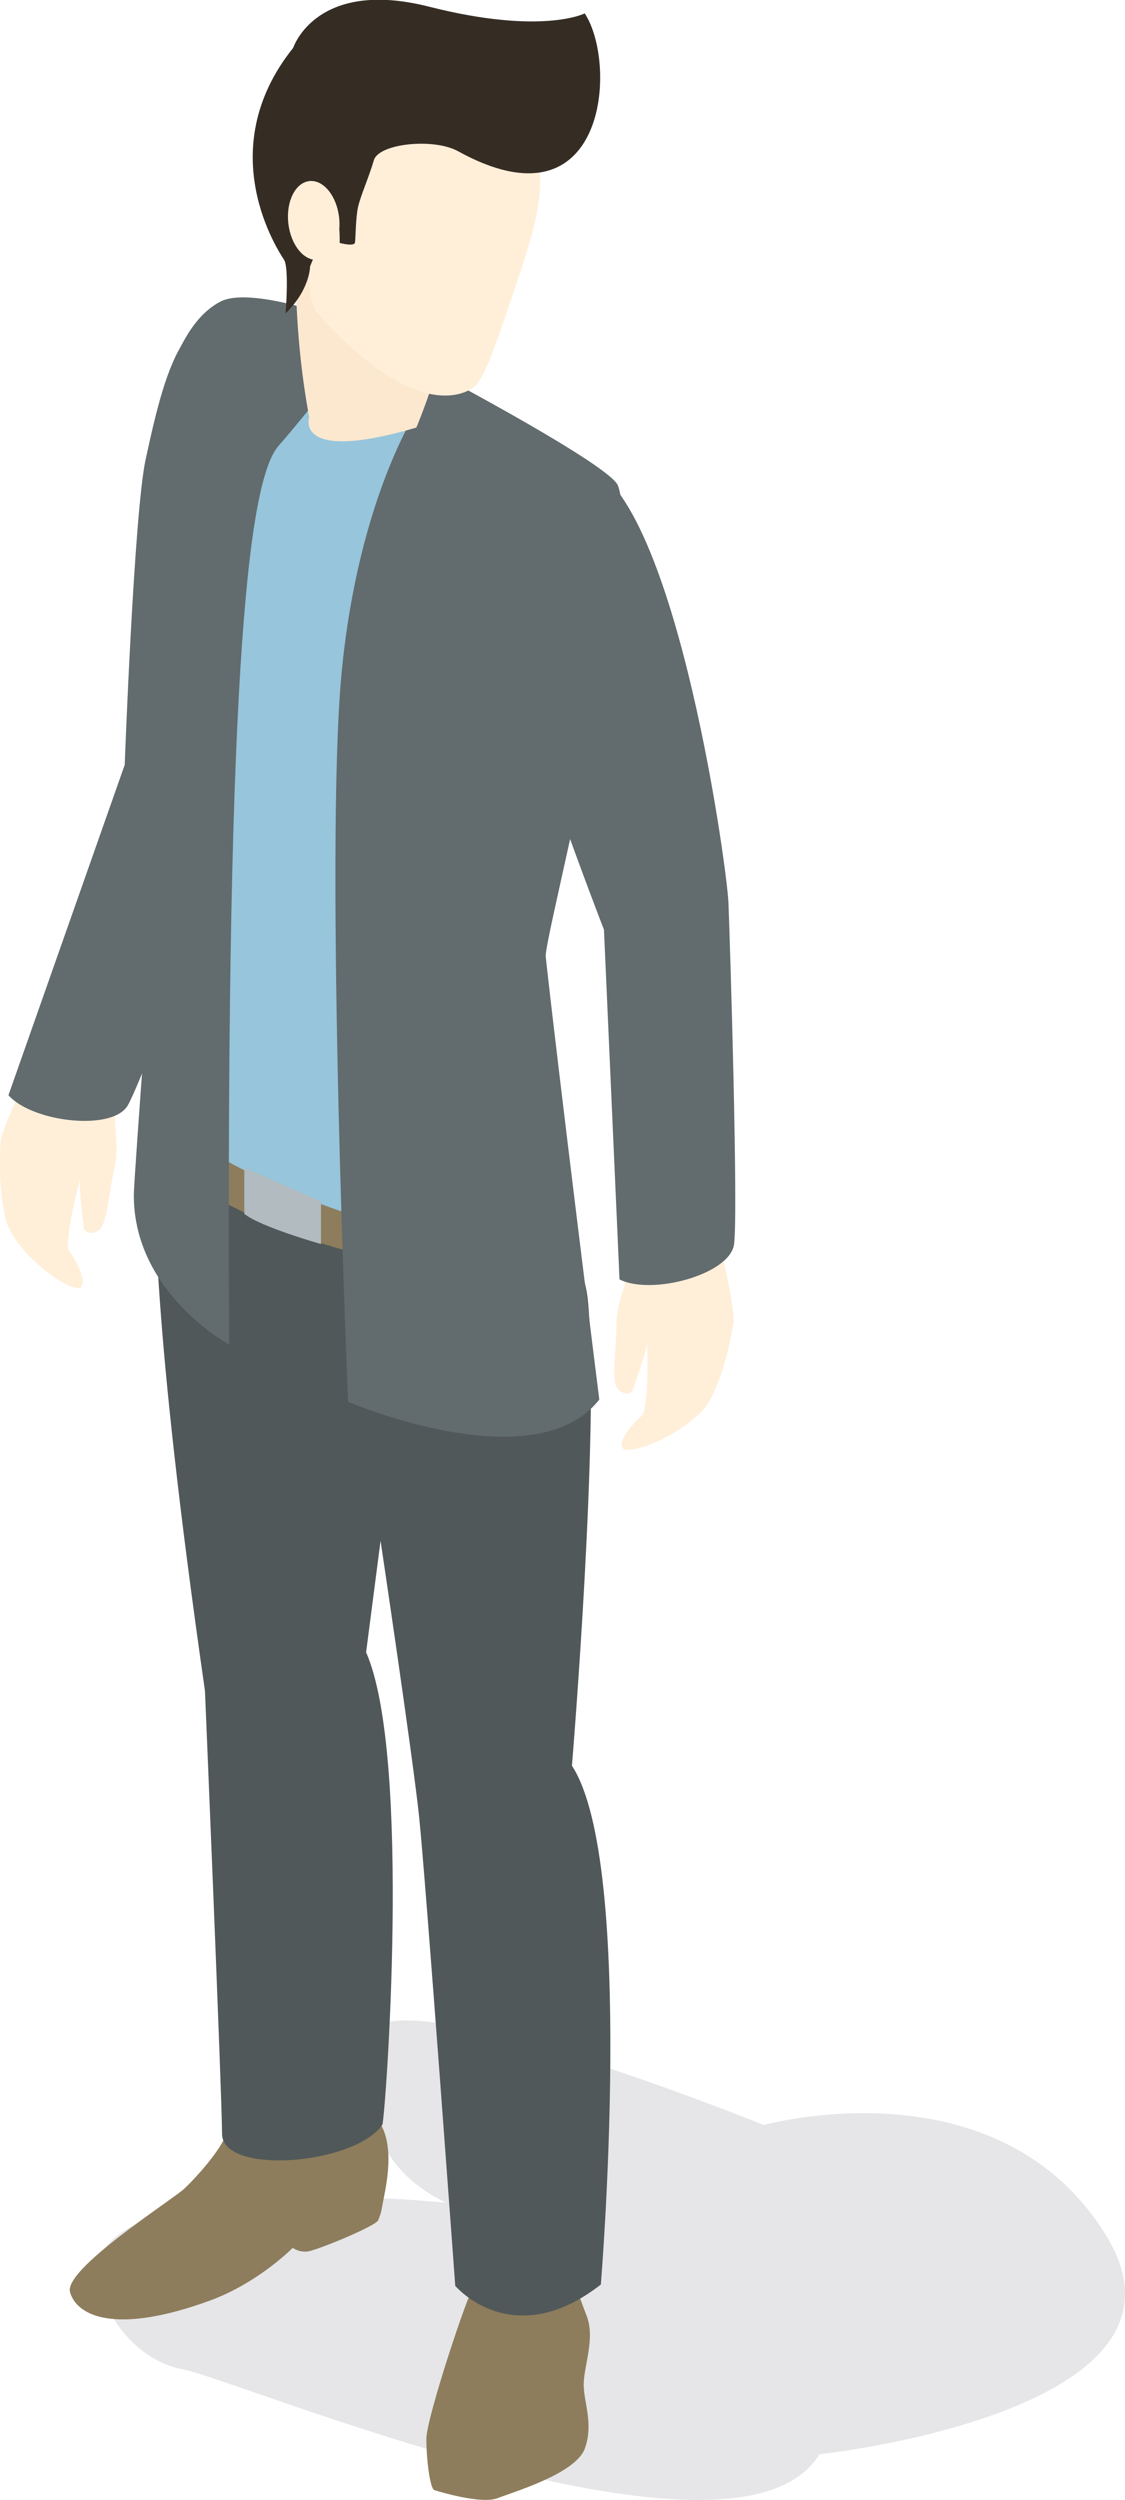
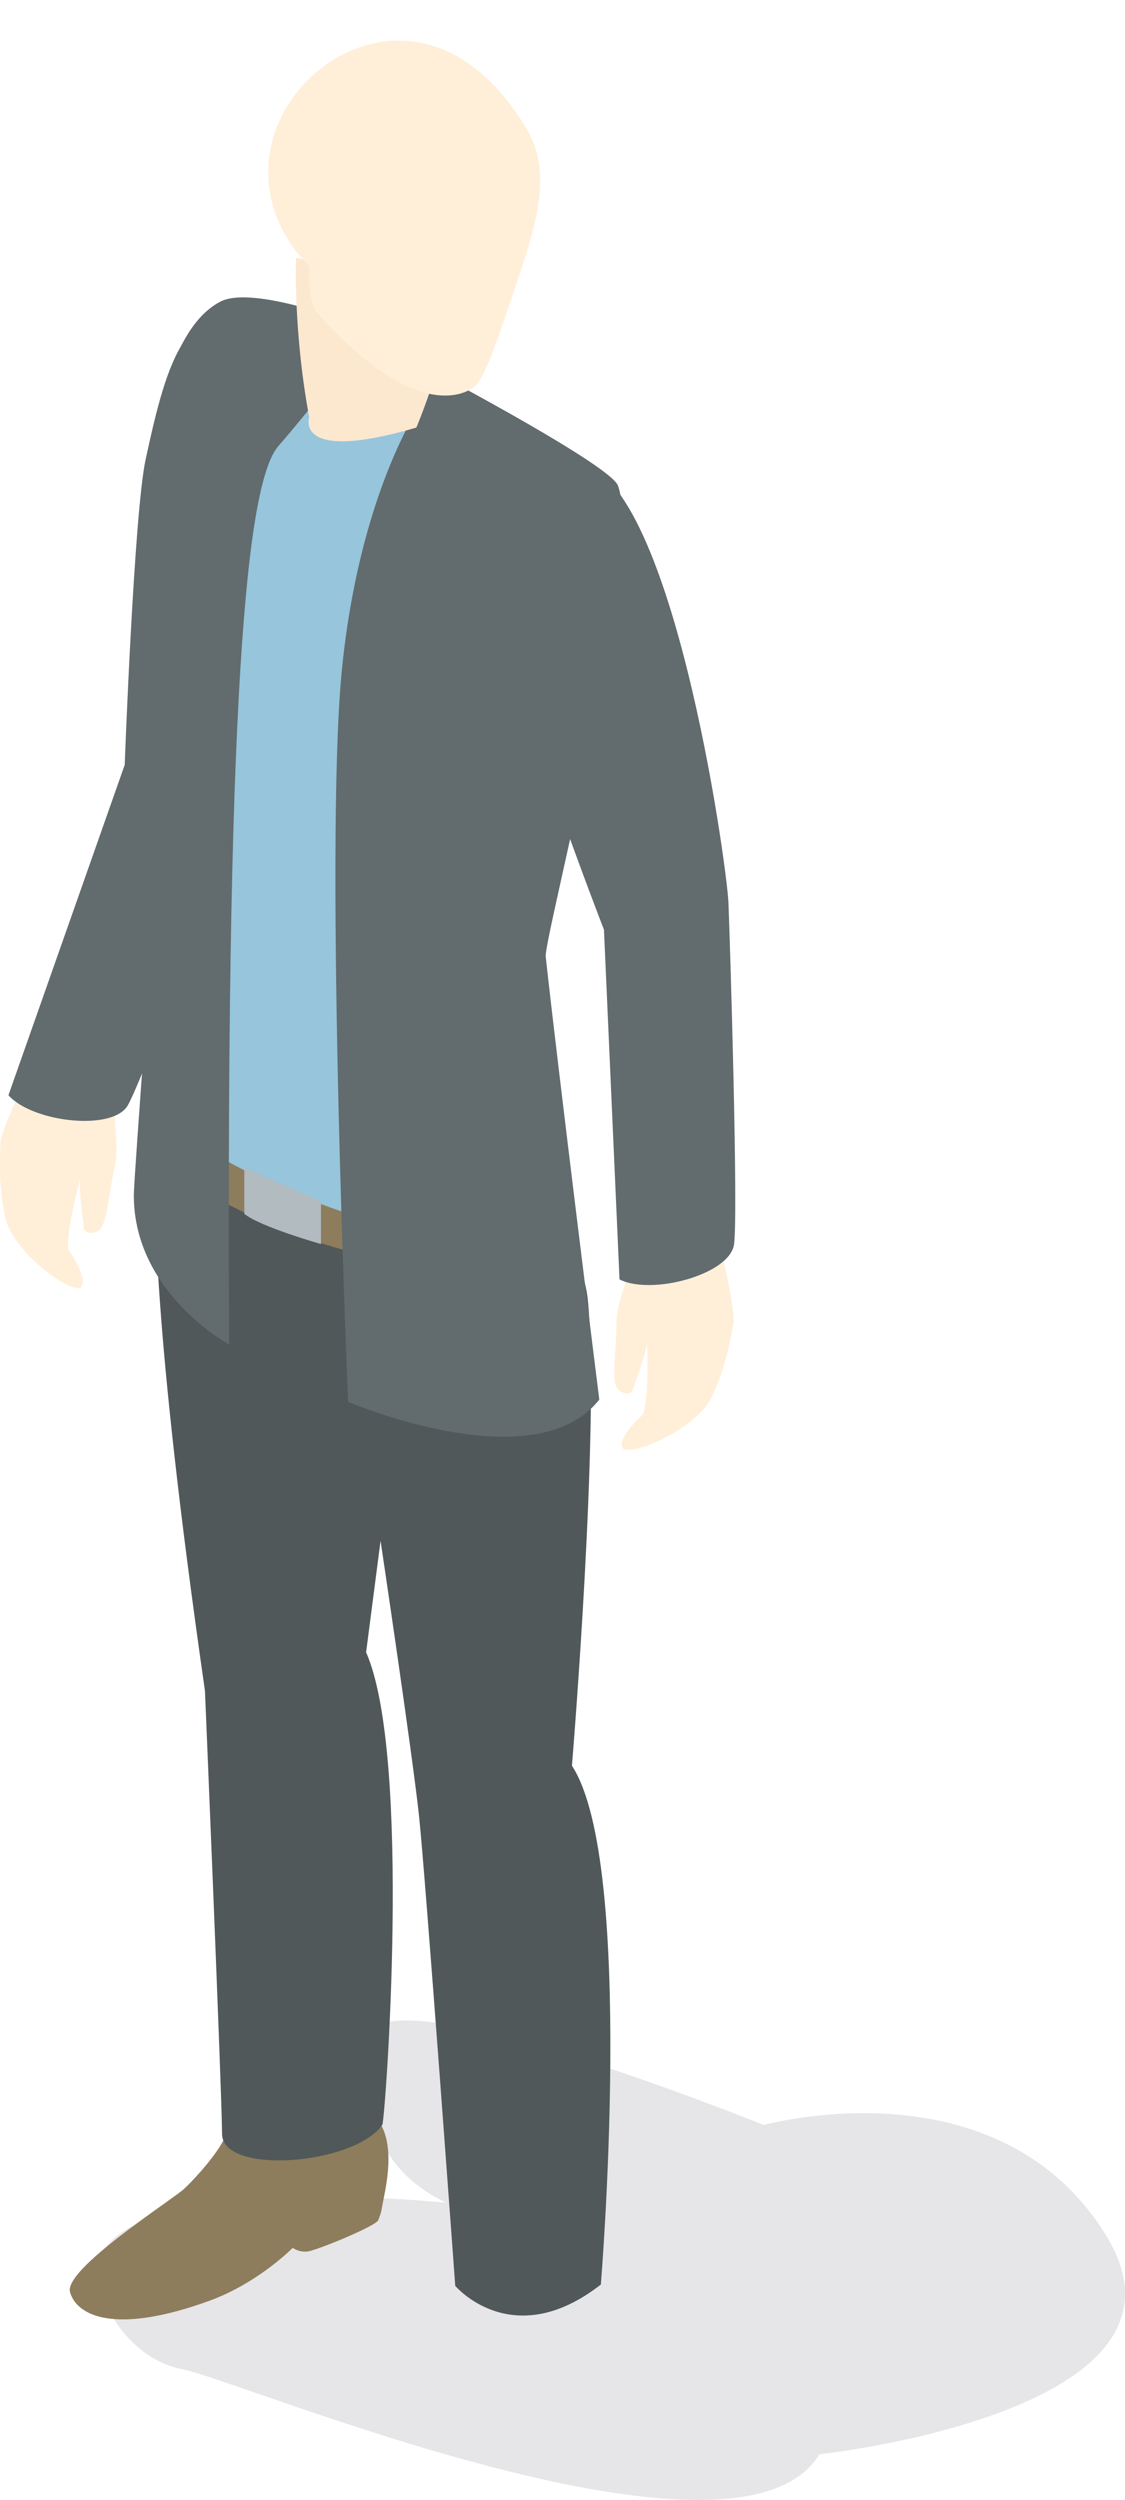
<svg xmlns="http://www.w3.org/2000/svg" id="Layer_2" viewBox="0 0 50.61 112.38">
  <defs>
    <style>.cls-1{fill:#070614;opacity:.1;}.cls-2,.cls-3{fill:#ffefd9;}.cls-4{fill:#fbe8cf;}.cls-5{fill:#96c5dc;}.cls-6{fill:#8d7d5c;}.cls-7{fill:#b1bbc0;}.cls-8{fill:#626b6d;}.cls-9{fill:#515859;}.cls-10{fill:#352d24;}.cls-10,.cls-3{fill-rule:evenodd;}</style>
  </defs>
  <g id="Folk_foran">
    <g>
      <path class="cls-1" d="M4.4,101.94c-.15,1.26,1.28,4.08,3.82,4.56,2.54,.48,24.92,9.94,28.64,3.82,0,0,17.77-1.9,12.91-9.82-4.86-7.92-15.41-4.98-15.41-4.98,0,0-14.04-5.69-17.2-4.55,0,0-2.32,5.52,2.9,8.04,0,0-15.12-1.56-15.66,2.94Z" />
      <g>
-         <path class="cls-6" d="M21.3,102.83c-.2,.09-2.11,5.83-2.12,6.79,0,.97,.17,2.25,.36,2.31s2.11,.65,2.85,.36,3.51-1.1,3.92-2.23-.07-2.11-.05-2.93,.52-2.04,.13-3.04c-.39-1-.61-1.72-.61-1.72l-4.49,.45Z" />
        <path class="cls-6" d="M10.18,95.89c-.18,.68-1.36,2-1.9,2.5-.54,.5-5.42,3.6-5.13,4.64s1.97,1.95,6.27,.39c2.2-.8,3.75-2.38,3.75-2.38,0,0,.28,.22,.69,.16s3.07-1.14,3.16-1.41,.1-.19,.2-.76c.1-.58,.67-2.73-.31-3.85-.97-1.12-6.74,.72-6.74,.72Z" />
        <path class="cls-9" d="M6.97,51.82c0,2.11-.18,7.29,2.25,24.18,0,0,.76,18.06,.77,19.92s5.94,1.4,7.21-.41c.13-.25,1.34-16.54-.73-21.24l.65-5.01s1.44,9.64,1.73,12.36c.29,2.72,1.63,21.13,1.63,21.13,0,0,2.57,3.04,6.55-.06,0,0,1.57-18.94-1.3-23.32,0,0,1.28-15.44,.71-20.97-.81-7.88-19.45-6.59-19.45-6.59Z" />
        <g>
          <path class="cls-2" d="M5.16,50.06c.01,.77,.19,1.64-.02,2.49s-.31,2.44-.66,2.72-.7,.1-.71-.06-.25-1.94-.16-2.24c0,0-.64,2.33-.54,3.2,0,0,.88,1.2,.59,1.66s-3.08-1.49-3.42-3.1c-.35-1.61-.23-2.75-.22-3.37s1.52-3.62,1.52-3.62c0,0,3.6,.56,3.62,2.32Z" />
          <path class="cls-8" d="M.38,49.23l5.23-14.85s.42-11.31,.94-13.72c.97-4.49,1.87-7.8,5.69-6.26,4.05,1.62-.42,19.35-.98,20.94s-4.82,13.2-5.52,14.36-4.29,.74-5.36-.47Z" />
        </g>
        <path class="cls-5" d="M19.07,16.43c2.69,1.56,6.28,3.59,8.37,5.12,1.38,1.01-1.5,14.44-3.22,22.37-.53,2.46,1.9,10.06,1.67,12.67-.23,2.6-19.38-.92-19.24-8.19,.12-6.02,.81-7.62,.58-9.16-.23-1.54-2.04-19.65,2.17-25.04,.99-1.27,6.19,.22,9.67,2.24Z" />
        <path class="cls-6" d="M19.01,55.46s-6.3-1.17-11.43-4.95v2.06s5.28,3.71,11.25,4.22l.18-1.33Z" />
        <path class="cls-7" d="M14.44,54.01v1.91s-2.75-.78-3.45-1.36v-2.07s3.45,1.51,3.45,1.51Z" />
        <path class="cls-8" d="M17.06,14.99c-.98,.58-3.27,3.63-4.52,5.04-1.26,1.42-2.4,8.82-2.23,40.41,0,0-4.29-2.31-4.29-6.71,0-.79,1.04-14.49,1.04-14.49,0,0-2.78-22.74,2.85-25.68,1.65-.86,7.16,1.43,7.16,1.43Z" />
        <path class="cls-8" d="M19.91,16.93c-1.08,.89-3.79,5.49-4.54,13.29-.77,8.02,.29,32.79,.29,32.79,0,0,8.39,3.6,11.3-.1,0,0-1.87-14.95-2.41-19.91-.09-.8,4.43-17.97,3.25-21.17-.33-.9-7.89-4.9-7.89-4.9Z" />
        <g>
          <path class="cls-2" d="M28.27,57.16c-.18,.75-.55,1.55-.54,2.43,.01,.88-.24,2.44,.03,2.8s.66,.25,.7,.1,.68-1.84,.65-2.15c0,0,.1,2.41-.18,3.24,0,0-1.13,.97-.94,1.48s3.33-.77,4.03-2.27c.7-1.5,.83-2.63,.97-3.24s-.67-3.86-.67-3.86c0,0-3.63-.25-4.05,1.46Z" />
          <path class="cls-8" d="M27.87,57.52l-.7-15.73s-4.12-10.62-4.25-13.08c-.14-2.46-1.79-8.19,2.94-7.94,4.35,.23,6.84,18.11,6.91,19.8,.07,1.69,.45,14.04,.25,15.38-.21,1.34-3.7,2.29-5.15,1.56Z" />
        </g>
        <path class="cls-4" d="M13.32,11.58s-.14,3.25,.59,7.18c0,0-.71,2.08,4.82,.46,0,0,1.05-2.43,1.87-6.09l-7.28-1.54" />
        <g>
          <path class="cls-3" d="M23.73,5.86c1.14,1.94,.37,4.32-.51,6.93-.88,2.6-1.4,4.21-1.89,4.6s-2.75,1.49-7.02-3.29c-.54-.6-.37-2.12-.37-2.12,0,0-2.51-2.17-1.72-5.53,1-4.26,7.41-7.56,11.51-.59Z" />
-           <path class="cls-10" d="M26.31,.61c1.49,2.28,.98,9.87-5.7,6.19-1.1-.61-3.57-.35-3.79,.4s-.6,1.61-.71,2.09-.11,1.41-.14,1.61-.69,.02-.69,.02c0,0,.03-1.17-.19-1.19s-1.14,2.24-1.14,2.24c0,0,0,1.05-1.1,2.11,0,0,.16-2.04-.07-2.4s-3.3-4.9,.41-9.53c0,0,1.02-3.14,6.11-1.85,5.09,1.29,7.01,.3,7.01,.3Z" />
          <ellipse class="cls-2" cx="14.11" cy="9.91" rx="1.15" ry="1.78" transform="translate(-1 1.61) rotate(-6.31)" />
        </g>
      </g>
    </g>
  </g>
</svg>